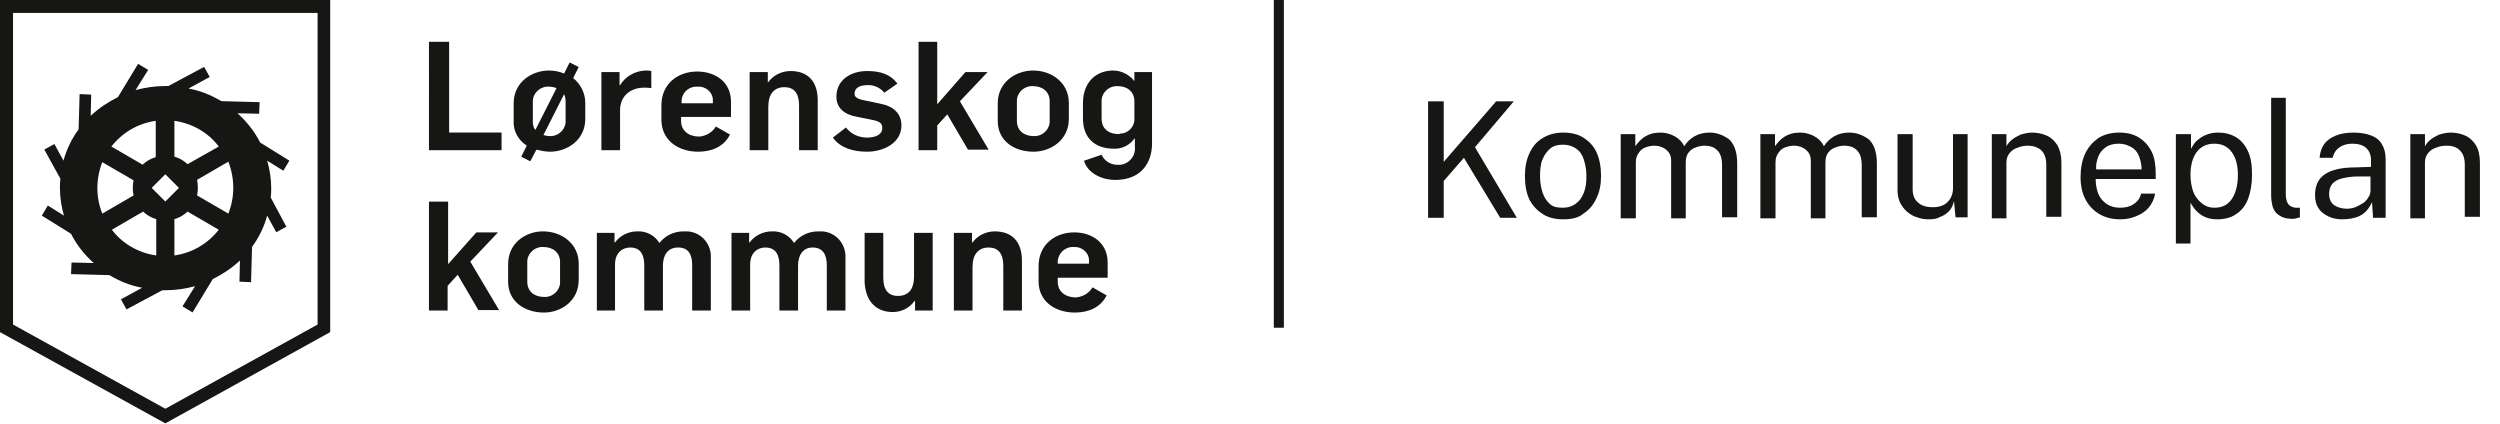
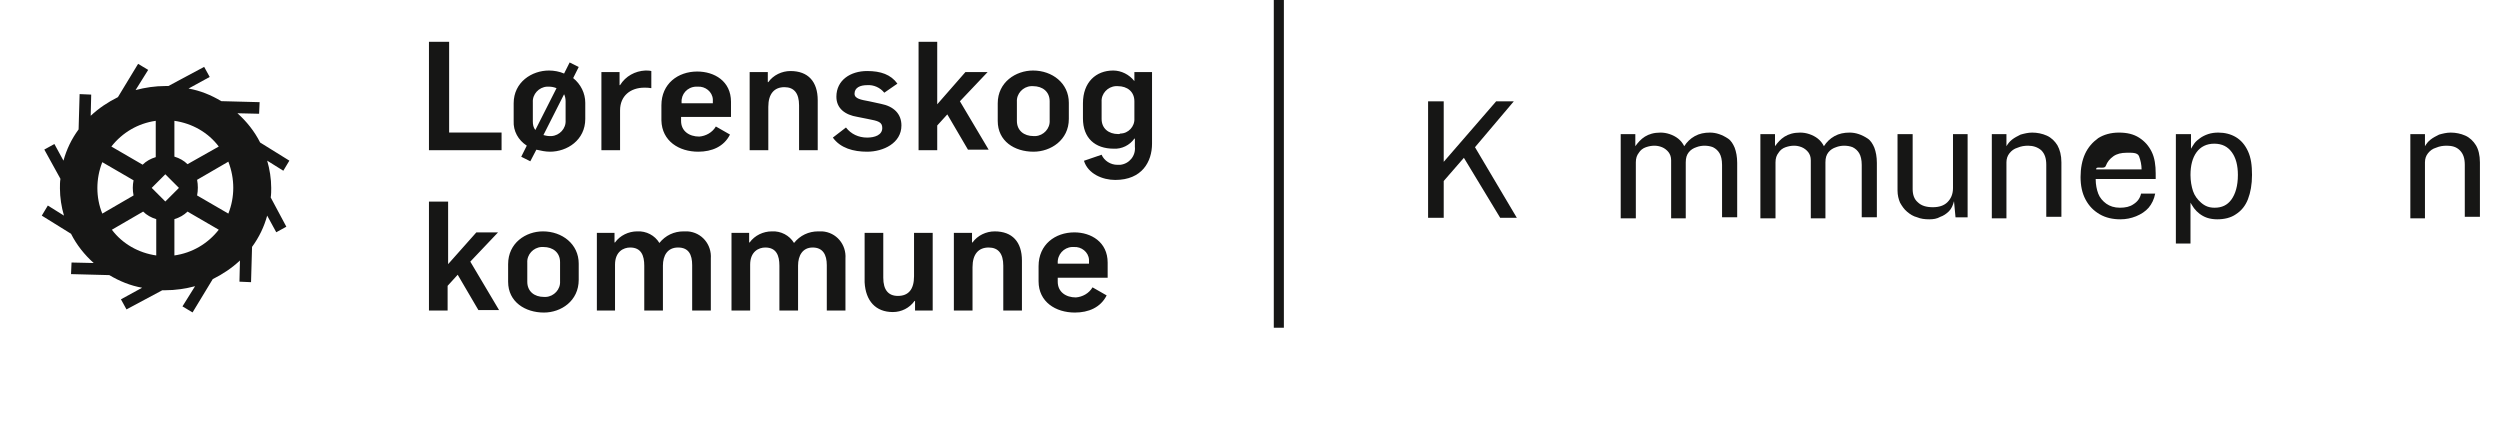
<svg xmlns="http://www.w3.org/2000/svg" version="1.1" id="Layer_1" x="0px" y="0px" viewBox="0 0 495.8 84" style="enable-background:new 0 0 495.8 84;" xml:space="preserve">
  <style type="text/css">
	.st0{fill:#161615;}
	.st1{enable-background:new    ;}
</style>
  <g id="Group_3344" transform="translate(4732.118 2289.495)">
    <g id="Group_3343" transform="translate(-4778 -2324)">
      <g id="Group_3067" transform="translate(33.069 26.766)">
        <g id="Group_3066" transform="translate(97.784 16.025)">
          <g id="Group_3065">
            <g id="Path_3085">
              <path class="st0" d="M124.8,44.1v-0.2c-0.1-1.7,1.2-3.1,2.8-3.2c0.1,0,0.3,0,0.4,0c1.5-0.1,2.9,1,3,2.5c0,0.1,0,0.3,0,0.4v0.4        H124.8z M128.2,53.7c2.7,0,5.1-1,6.3-3.4l-2.8-1.6c-0.7,1.2-2,1.9-3.3,2c-2,0-3.6-1.1-3.6-3.1v-0.8h9.9v-3c0-4.1-3.3-6-6.6-6        c-3.8,0-7.1,2.4-7.1,6.7v3C121,51.6,124.4,53.7,128.2,53.7 M104.2,53.3h3.7v-8.6c0-2.6,1.2-3.9,3.2-3.9c1.9,0,2.9,1.2,2.9,3.6        v8.9h3.7v-9.9c0-3.7-1.9-5.8-5.4-5.8c-1.7,0-3.4,0.8-4.4,2.2h-0.1v-1.9h-3.6L104.2,53.3z M92.1,53.6c1.7,0,3.3-0.8,4.3-2.2        h0.1v1.9h3.5V37.9h-3.7v8.6c0,2.6-1.1,3.9-3.2,3.9c-1.9,0-2.9-1.2-2.9-3.6v-8.9h-3.7v9.8C86.7,51.4,88.7,53.6,92.1,53.6         M60.1,53.3h3.7v-9.1c0-2.6,1.7-3.4,3-3.4c2.2,0,2.8,1.6,2.8,3.6v8.9h3.7v-8.9c0-2,0.9-3.6,2.9-3.6s2.8,1.4,2.8,3.5v9h3.7V43        c0.2-2.8-1.8-5.2-4.6-5.4c-0.3,0-0.5,0-0.8,0c-1.9,0-3.6,0.8-4.8,2.3h0c-0.9-1.5-2.6-2.4-4.4-2.3c-1.7,0-3.4,0.8-4.4,2.2h-0.1        v-1.9h-3.5L60.1,53.3z M33.4,53.3H37v-9.1c0-2.6,1.7-3.4,3-3.4c2.2,0,2.8,1.6,2.8,3.6v8.9h3.7v-8.9c0-2,0.9-3.6,3-3.6        s2.8,1.4,2.8,3.5v9h3.7V43c0.2-2.8-1.8-5.2-4.6-5.4c-0.3,0-0.5,0-0.8,0c-1.9,0-3.6,0.8-4.8,2.3h0c-0.9-1.5-2.6-2.4-4.4-2.3        c-1.7,0-3.4,0.8-4.4,2.2h-0.1v-1.9h-3.5L33.4,53.3z M22.9,50.6c-1.9,0-3.3-1.1-3.3-3v-3.8c-0.1-1.6,1.2-3,2.8-3.1        c0.1,0,0.3,0,0.4,0c1.9,0,3.3,1.1,3.3,3v3.8c0.1,1.6-1.2,3-2.8,3.1C23.2,50.6,23,50.6,22.9,50.6 M22.9,53.7        c3.4,0,6.9-2.3,6.9-6.5v-3.2c0-3.9-3.3-6.4-7.1-6.4c-3.4,0-6.9,2.3-6.9,6.5v3.5C15.8,51.6,19.2,53.7,22.9,53.7 M0.1,53.3h3.7        v-4.9l2-2.2l4.1,7h4.1l-5.7-9.6l5.5-5.8H9.5l-5.6,6.3l0-12.4H0.1L0.1,53.3z" />
            </g>
            <g id="Path_3086">
              <path class="st0" d="M136.8,18.3c-1.9,0-3.3-1.1-3.3-3v-3.4c-0.1-1.6,1.2-3,2.8-3.1c0.1,0,0.3,0,0.4,0c1.9,0,3.3,1.1,3.3,3        v3.4c0.1,1.6-1.2,3-2.8,3C137.1,18.3,136.9,18.3,136.8,18.3 M136.2,27.4c5.3,0,7.3-3.6,7.3-7.2V6h-3.5v1.8H140        c-1-1.3-2.6-2.1-4.2-2.1c-3.4,0-6,2.3-6,6.5v3c0,3.9,2.4,6,6.1,6c1.6,0.1,3.2-0.7,4.1-2h0.1v1.6c0.2,1.8-1.1,3.4-2.9,3.6        c-0.2,0-0.4,0-0.6,0c-1.3,0-2.6-0.8-3.1-2l-3.5,1.2C130.8,26.2,133.7,27.4,136.2,27.4 M120,18.7c-1.9,0-3.3-1.1-3.3-3v-3.8        c-0.1-1.6,1.2-3,2.8-3.1c0.1,0,0.3,0,0.4,0c1.9,0,3.3,1.1,3.3,3v3.8c0.1,1.6-1.2,3-2.8,3.1C120.2,18.7,120.1,18.7,120,18.7         M120,21.8c3.4,0,7-2.3,7-6.5v-3.2c0-3.9-3.3-6.4-7.1-6.4c-3.4,0-7,2.3-7,6.5v3.5C112.9,19.7,116.2,21.8,120,21.8 M97.2,21.5        h3.7v-4.9l2-2.2l4.1,7h4.1l-5.7-9.6l5.5-5.8h-4.4l-5.6,6.4l0-12.4h-3.7L97.2,21.5z M87,21.8c3.2,0,6.8-1.7,6.8-5.2        c0-2.3-1.5-3.8-4.1-4.3l-2.3-0.5c-1.6-0.3-2.9-0.5-2.9-1.5c0-1.2,1.1-1.7,2.5-1.7c1.3-0.1,2.6,0.5,3.4,1.5l2.6-1.8        c-1.3-1.8-3.3-2.5-6-2.5c-3.3,0-6.1,1.8-6.1,5.1c0,2.3,1.7,3.6,4.2,4l2,0.4c2.1,0.4,2.9,0.6,2.9,1.8c0,1.4-1.5,1.9-3,1.9        c-1.7,0-3.2-0.7-4.2-2l-2.6,2C81.7,21.1,84.3,21.8,87,21.8 M63.7,21.5h3.7v-8.6c0-2.6,1.2-3.9,3.2-3.9c1.9,0,2.9,1.2,2.9,3.6        v8.9h3.7v-9.9c0-3.7-1.9-5.8-5.4-5.8c-1.7,0-3.4,0.8-4.4,2.2h-0.1V6h-3.6V21.5z M50.2,12.2V12C50.1,10.4,51.3,9,53,8.9        c0.1,0,0.3,0,0.4,0c1.5-0.1,2.9,1,3,2.5c0,0.1,0,0.3,0,0.4v0.4L50.2,12.2z M53.5,21.8c2.7,0,5.1-1,6.3-3.4l-2.8-1.6        c-0.7,1.2-2,1.9-3.3,2c-2,0-3.6-1.1-3.6-3.1v-0.8h9.9v-3c0-4.1-3.3-6-6.7-6c-3.8,0-7.1,2.4-7.1,6.7v3        C46.3,19.7,49.7,21.8,53.5,21.8 M34.3,21.5H38v-7.9c0-2.9,2.1-4.5,4.8-4.5c0.5,0,0.9,0,1.4,0.1V5.8c-0.4-0.1-0.8-0.1-1.2-0.1        c-2,0.1-3.9,1.1-5,2.9h-0.1V6h-3.6L34.3,21.5z M24,18.7c-0.4,0-0.8-0.1-1.2-0.2l4.1-8.1c0.2,0.4,0.3,0.9,0.3,1.4v3.8        c0.1,1.6-1.2,3-2.8,3.1C24.3,18.7,24.1,18.7,24,18.7 M20.7,15.8V12c-0.1-1.6,1.2-3,2.8-3.1c0.1,0,0.3,0,0.4,0        c0.5,0,1,0.1,1.5,0.3l-4.2,8.3C20.8,17,20.7,16.4,20.7,15.8 M20.2,23.7l1.2-2.3c0.9,0.2,1.8,0.4,2.7,0.4c3.4,0,7-2.3,7-6.5        v-3.2c0-1.9-0.9-3.7-2.4-4.9L29.8,5L28,4.1l-1.1,2.2c-0.9-0.4-2-0.6-3-0.6c-3.4,0-7,2.3-7,6.5v3.5c-0.1,2,0.9,3.8,2.6,4.9        l-1.1,2.2L20.2,23.7z M0.1,21.5h14.4v-3.5H4.1V0h-4L0.1,21.5z" />
            </g>
          </g>
        </g>
        <g id="Path_3087">
-           <path class="st0" d="M45.6,91.7L12.8,73.6V7.7h65.5v65.9L45.6,91.7z M15.4,72.1l30.2,16.7l30.2-16.7V10.3H15.4V72.1z" />
-         </g>
+           </g>
        <g id="Path_3088">
          <path class="st0" d="M47.4,51.2c1-0.3,1.9-0.8,2.6-1.5l6.2,3.6c-2.2,2.8-5.3,4.6-8.8,5.1V51.2z M47.4,38.8v-7.1      c3.5,0.5,6.7,2.3,8.8,5.1L50,40.3C49.3,39.6,48.4,39.1,47.4,38.8 M42.9,45l2.7-2.7l2.7,2.7l-2.7,2.7L42.9,45z M41.2,49.7      c0.7,0.7,1.6,1.2,2.6,1.5v7.2c-3.5-0.5-6.7-2.3-8.8-5.1L41.2,49.7z M34.9,36.8c2.2-2.8,5.3-4.6,8.8-5.1v7.2      c-1,0.3-1.9,0.8-2.6,1.5L34.9,36.8z M33.1,39.9l6.2,3.6c-0.2,1-0.2,2,0,3l-6.2,3.6C31.8,46.9,31.8,43.2,33.1,39.9 M58.1,50.1      l-6.2-3.6c0.2-1,0.2-2.1,0-3.1l6.2-3.6C59.4,43.2,59.4,46.8,58.1,50.1 M66.6,45c0-1.8-0.3-3.7-0.8-5.4l3.2,2l1.2-2L64.4,36      c-1.1-2.2-2.7-4.2-4.5-5.8l4.3,0.1l0.1-2.3l-7.6-0.2c-2-1.2-4.2-2.1-6.5-2.5l4.2-2.3l-1.1-2l-7.1,3.8c-0.2,0-0.4,0-0.6,0      c-2,0-4,0.3-5.9,0.8l2.5-4l-2-1.2l-4,6.6c-2,1-3.8,2.2-5.4,3.7l0.1-4.2l-2.3-0.1l-0.2,7c-1.4,1.9-2.4,4-3,6.2l-1.8-3.3l-2,1.1      l3.2,5.8c-0.1,0.6-0.1,1.2-0.1,1.9c0,1.8,0.3,3.7,0.8,5.4l-3.2-2l-1.2,2l5.8,3.6c1.1,2.2,2.7,4.2,4.5,5.8L27,59.8l-0.1,2.3      l7.6,0.2c2,1.2,4.2,2.1,6.5,2.5l-4.2,2.3l1.1,2l7.1-3.8c0.2,0,0.4,0,0.6,0c2,0,4-0.3,5.9-0.8l-2.5,4l2,1.2l4-6.6      c2-1,3.8-2.2,5.4-3.7l-0.1,4.2l2.3,0.1l0.2-7c1.4-1.9,2.4-4,3-6.2l1.8,3.3l2-1.1l-3.1-5.8C66.6,46.3,66.6,45.6,66.6,45" />
        </g>
      </g>
      <g id="Line_1733">
        <rect x="298.5" y="34.5" class="st0" width="2" height="65" />
      </g>
      <g class="st1">
        <g>
          <path class="st0" d="M346.7,77.7h-3.3l-7.2-11.9l-4,4.6v7.3h-3.1V54.6h3.1v12l10.4-12h3.5l-7.7,9.1L346.7,77.7z" />
        </g>
        <g>
-           <path class="st0" d="M355.9,78c-1.5,0-2.9-0.3-4-1c-1.1-0.7-2-1.6-2.7-2.9c-0.6-1.3-0.9-2.8-0.9-4.7c0-1.7,0.3-3.2,0.9-4.5      c0.6-1.3,1.4-2.3,2.6-3c1.1-0.7,2.5-1.1,4.1-1.1c1.5,0,2.9,0.3,4,1c1.1,0.7,2,1.6,2.6,2.9c0.6,1.3,0.9,2.9,0.9,4.7      c0,1.7-0.3,3.2-0.9,4.4c-0.6,1.3-1.4,2.3-2.5,3C359,77.7,357.6,78,355.9,78z M355.9,75.7c1,0,1.8-0.3,2.5-0.8      c0.7-0.5,1.2-1.2,1.6-2.2s0.5-2.1,0.5-3.3c0-1.2-0.2-2.2-0.5-3.2s-0.8-1.7-1.5-2.2s-1.6-0.8-2.6-0.8c-1,0-1.9,0.2-2.5,0.7      s-1.2,1.2-1.6,2.2c-0.4,0.9-0.5,2.1-0.5,3.4c0,1.2,0.2,2.2,0.5,3.2c0.3,0.9,0.8,1.7,1.5,2.3S354.8,75.7,355.9,75.7z" />
-         </g>
+           </g>
        <g>
          <path class="st0" d="M367.3,77.7V61.1h2.9v2.4c0.5-0.7,1.1-1.4,1.9-1.9c0.8-0.5,1.8-0.8,3.1-0.8c0.6,0,1.2,0.1,1.8,0.3      c0.6,0.2,1.2,0.5,1.7,0.9c0.5,0.4,0.9,0.9,1.2,1.5c0.5-0.8,1.2-1.5,2.1-2s1.9-0.7,3-0.7c0.6,0,1.2,0.1,1.8,0.3      c0.6,0.2,1.2,0.5,1.8,0.9s1,1.1,1.3,1.8c0.3,0.8,0.5,1.8,0.5,3v10.8h-3V67.2c0-1-0.2-1.8-0.5-2.3c-0.3-0.5-0.7-0.9-1.3-1.2      c-0.5-0.2-1.1-0.3-1.7-0.3c-0.5,0-1.1,0.1-1.6,0.3c-0.6,0.2-1.1,0.5-1.5,1c-0.4,0.5-0.6,1.1-0.6,2v11.1h-2.9V66.3      c0-0.7-0.2-1.2-0.5-1.6c-0.3-0.4-0.8-0.8-1.3-1c-0.5-0.2-1-0.3-1.5-0.3c-0.6,0-1.1,0.1-1.7,0.3c-0.6,0.2-1.1,0.6-1.4,1.1      c-0.4,0.5-0.6,1.1-0.6,1.9v11.1H367.3z" />
        </g>
        <g>
          <path class="st0" d="M395,77.7V61.1h2.9v2.4c0.5-0.7,1.1-1.4,1.9-1.9c0.8-0.5,1.8-0.8,3.1-0.8c0.6,0,1.2,0.1,1.8,0.3      c0.6,0.2,1.2,0.5,1.7,0.9c0.5,0.4,0.9,0.9,1.2,1.5c0.5-0.8,1.2-1.5,2.1-2s1.9-0.7,3-0.7c0.6,0,1.2,0.1,1.8,0.3      c0.6,0.2,1.2,0.5,1.8,0.9s1,1.1,1.3,1.8c0.3,0.8,0.5,1.8,0.5,3v10.8h-3V67.2c0-1-0.2-1.8-0.5-2.3c-0.3-0.5-0.7-0.9-1.3-1.2      c-0.5-0.2-1.1-0.3-1.7-0.3c-0.5,0-1.1,0.1-1.6,0.3c-0.6,0.2-1.1,0.5-1.5,1c-0.4,0.5-0.6,1.1-0.6,2v11.1h-2.9V66.3      c0-0.7-0.2-1.2-0.5-1.6c-0.3-0.4-0.8-0.8-1.3-1c-0.5-0.2-1-0.3-1.5-0.3c-0.6,0-1.1,0.1-1.7,0.3c-0.6,0.2-1.1,0.6-1.4,1.1      c-0.4,0.5-0.6,1.1-0.6,1.9v11.1H395z" />
        </g>
        <g>
          <path class="st0" d="M428.5,78c-0.9,0-1.7-0.1-2.4-0.4c-0.8-0.2-1.4-0.6-2-1.1c-0.6-0.5-1-1.1-1.4-1.8c-0.3-0.7-0.5-1.5-0.5-2.4      V61.1h3v10.9c0,1.1,0.3,2,1,2.6c0.7,0.7,1.7,1,3,1c1.2,0,2.2-0.3,2.9-1s1.1-1.6,1.1-2.8V61.1h2.9v16.5h-2.4l-0.3-3.2      c-0.2,0.8-0.5,1.5-1,2c-0.5,0.5-1.1,0.9-1.7,1.1C430,77.9,429.3,78,428.5,78z" />
        </g>
        <g>
          <path class="st0" d="M440.9,77.7V61.1h2.9v2.4c0.3-0.5,0.6-0.9,1.1-1.3c0.5-0.4,1.1-0.7,1.7-1c0.7-0.2,1.5-0.4,2.3-0.4      c1,0,2,0.2,2.9,0.6c0.9,0.4,1.6,1.1,2.1,1.9c0.5,0.9,0.8,2,0.8,3.4v10.8h-3V67.2c0-1.3-0.3-2.2-1-2.9c-0.7-0.6-1.6-0.9-2.6-0.9      c-0.7,0-1.4,0.1-2.1,0.4c-0.7,0.2-1.2,0.6-1.6,1.1s-0.6,1.1-0.6,1.8v11.1H440.9z" />
        </g>
        <g>
-           <path class="st0" d="M461.5,70.1c0,1,0.2,2,0.5,2.8s0.9,1.5,1.6,2c0.7,0.5,1.6,0.8,2.7,0.8c1.1,0,2-0.2,2.7-0.7      c0.8-0.5,1.3-1.2,1.5-2.1h2.8c-0.2,1.1-0.7,2.1-1.3,2.8s-1.5,1.3-2.5,1.7c-1,0.4-2,0.6-3.1,0.6c-1.5,0-2.9-0.3-4.1-1      c-1.2-0.7-2.1-1.6-2.8-2.9c-0.7-1.3-1-2.8-1-4.5c0-1.7,0.3-3.3,0.9-4.6c0.6-1.3,1.5-2.3,2.6-3.1c1.1-0.7,2.5-1.1,4.1-1.1      c1.6,0,2.9,0.3,4,1c1.1,0.7,1.9,1.6,2.5,2.8c0.6,1.2,0.8,2.7,0.8,4.3v1.1H461.5z M461.6,68.1h9c0-0.9-0.2-1.8-0.5-2.6      c-0.3-0.8-0.8-1.4-1.5-1.8s-1.5-0.7-2.5-0.7c-1,0-1.9,0.2-2.6,0.7s-1.2,1.1-1.5,1.9S461.5,67.3,461.6,68.1z" />
+           <path class="st0" d="M461.5,70.1c0,1,0.2,2,0.5,2.8s0.9,1.5,1.6,2c0.7,0.5,1.6,0.8,2.7,0.8c1.1,0,2-0.2,2.7-0.7      c0.8-0.5,1.3-1.2,1.5-2.1h2.8c-0.2,1.1-0.7,2.1-1.3,2.8s-1.5,1.3-2.5,1.7c-1,0.4-2,0.6-3.1,0.6c-1.5,0-2.9-0.3-4.1-1      c-1.2-0.7-2.1-1.6-2.8-2.9c-0.7-1.3-1-2.8-1-4.5c0-1.7,0.3-3.3,0.9-4.6c0.6-1.3,1.5-2.3,2.6-3.1c1.1-0.7,2.5-1.1,4.1-1.1      c1.6,0,2.9,0.3,4,1c1.1,0.7,1.9,1.6,2.5,2.8c0.6,1.2,0.8,2.7,0.8,4.3v1.1H461.5z M461.6,68.1h9c0-0.9-0.2-1.8-0.5-2.6      s-1.5-0.7-2.5-0.7c-1,0-1.9,0.2-2.6,0.7s-1.2,1.1-1.5,1.9S461.5,67.3,461.6,68.1z" />
        </g>
        <g>
          <path class="st0" d="M477.4,82.8V61.1h3l0,2.9c0.2-0.3,0.4-0.7,0.7-1.1c0.3-0.4,0.7-0.7,1.1-1c0.4-0.3,1-0.6,1.6-0.8      c0.6-0.2,1.3-0.3,2-0.3c1.3,0,2.5,0.3,3.5,0.9s1.8,1.5,2.4,2.8s0.8,2.8,0.8,4.7c0,1.9-0.3,3.5-0.8,4.8c-0.5,1.3-1.3,2.3-2.4,3      c-1,0.7-2.3,1-3.7,1c-0.7,0-1.4-0.1-2-0.3c-0.6-0.2-1.1-0.5-1.5-0.8s-0.8-0.7-1.1-1.1c-0.3-0.4-0.5-0.8-0.7-1.1v8.1H477.4z       M485.1,75.7c1.4,0,2.5-0.5,3.3-1.6s1.3-2.7,1.3-4.9c0-1.9-0.4-3.4-1.2-4.5c-0.8-1.1-1.9-1.7-3.5-1.7c-1.5,0-2.7,0.6-3.5,1.7      c-0.8,1.1-1.2,2.6-1.2,4.5c0,1.2,0.2,2.3,0.5,3.2s0.9,1.7,1.6,2.3C483.2,75.4,484,75.7,485.1,75.7z" />
        </g>
        <g>
-           <path class="st0" d="M500.6,77.9c-0.9,0-1.6-0.1-2.2-0.4s-1-0.6-1.3-1c-0.3-0.4-0.5-0.9-0.6-1.4c-0.1-0.5-0.2-1.1-0.2-1.7V53.9      h2.9v19.2c0,0.8,0.2,1.5,0.5,1.9c0.3,0.4,0.8,0.6,1.4,0.7l0.9,0v1.9c-0.2,0.1-0.5,0.1-0.8,0.2C501.1,77.9,500.8,77.9,500.6,77.9      z" />
-         </g>
+           </g>
        <g>
-           <path class="st0" d="M510.4,78c-1.1,0-2-0.2-2.8-0.6s-1.5-0.9-1.9-1.6c-0.5-0.7-0.7-1.6-0.7-2.6c0-1.8,0.6-3.2,1.9-4.1      c1.3-0.9,3.3-1.4,6.2-1.4l3-0.1v-1.3c0-1-0.3-1.8-0.9-2.4c-0.6-0.6-1.6-0.9-2.8-0.9c-0.9,0-1.8,0.2-2.5,0.7      c-0.7,0.4-1.2,1.2-1.4,2.1h-2.6c0.1-1.1,0.4-2,0.9-2.7s1.3-1.3,2.3-1.7c1-0.4,2.1-0.6,3.5-0.6c1.4,0,2.6,0.2,3.6,0.6      s1.7,1,2.1,1.8c0.5,0.8,0.7,1.8,0.7,2.9v11.6h-2.5l-0.2-3.1c-0.6,1.3-1.4,2.2-2.4,2.7S511.6,78,510.4,78z M511.3,75.9      c0.6,0,1.1-0.1,1.7-0.3c0.5-0.2,1-0.5,1.5-0.8c0.5-0.3,0.8-0.7,1.1-1.2c0.3-0.4,0.4-0.9,0.4-1.3v-2.8l-2.5,0      c-1.3,0-2.3,0.2-3.2,0.4c-0.8,0.2-1.5,0.6-1.9,1.1c-0.4,0.5-0.6,1.1-0.6,2c0,0.9,0.3,1.7,1,2.2      C509.4,75.6,510.3,75.9,511.3,75.9z" />
-         </g>
+           </g>
        <g>
          <path class="st0" d="M523.9,77.7V61.1h2.9v2.4c0.3-0.5,0.6-0.9,1.1-1.3c0.5-0.4,1.1-0.7,1.7-1c0.7-0.2,1.5-0.4,2.3-0.4      c1,0,2,0.2,2.9,0.6c0.9,0.4,1.6,1.1,2.1,1.9s0.8,2,0.8,3.4v10.8h-3V67.2c0-1.3-0.3-2.2-1-2.9s-1.6-0.9-2.6-0.9      c-0.7,0-1.4,0.1-2.1,0.4c-0.7,0.2-1.2,0.6-1.6,1.1s-0.6,1.1-0.6,1.8v11.1H523.9z" />
        </g>
      </g>
    </g>
  </g>
</svg>